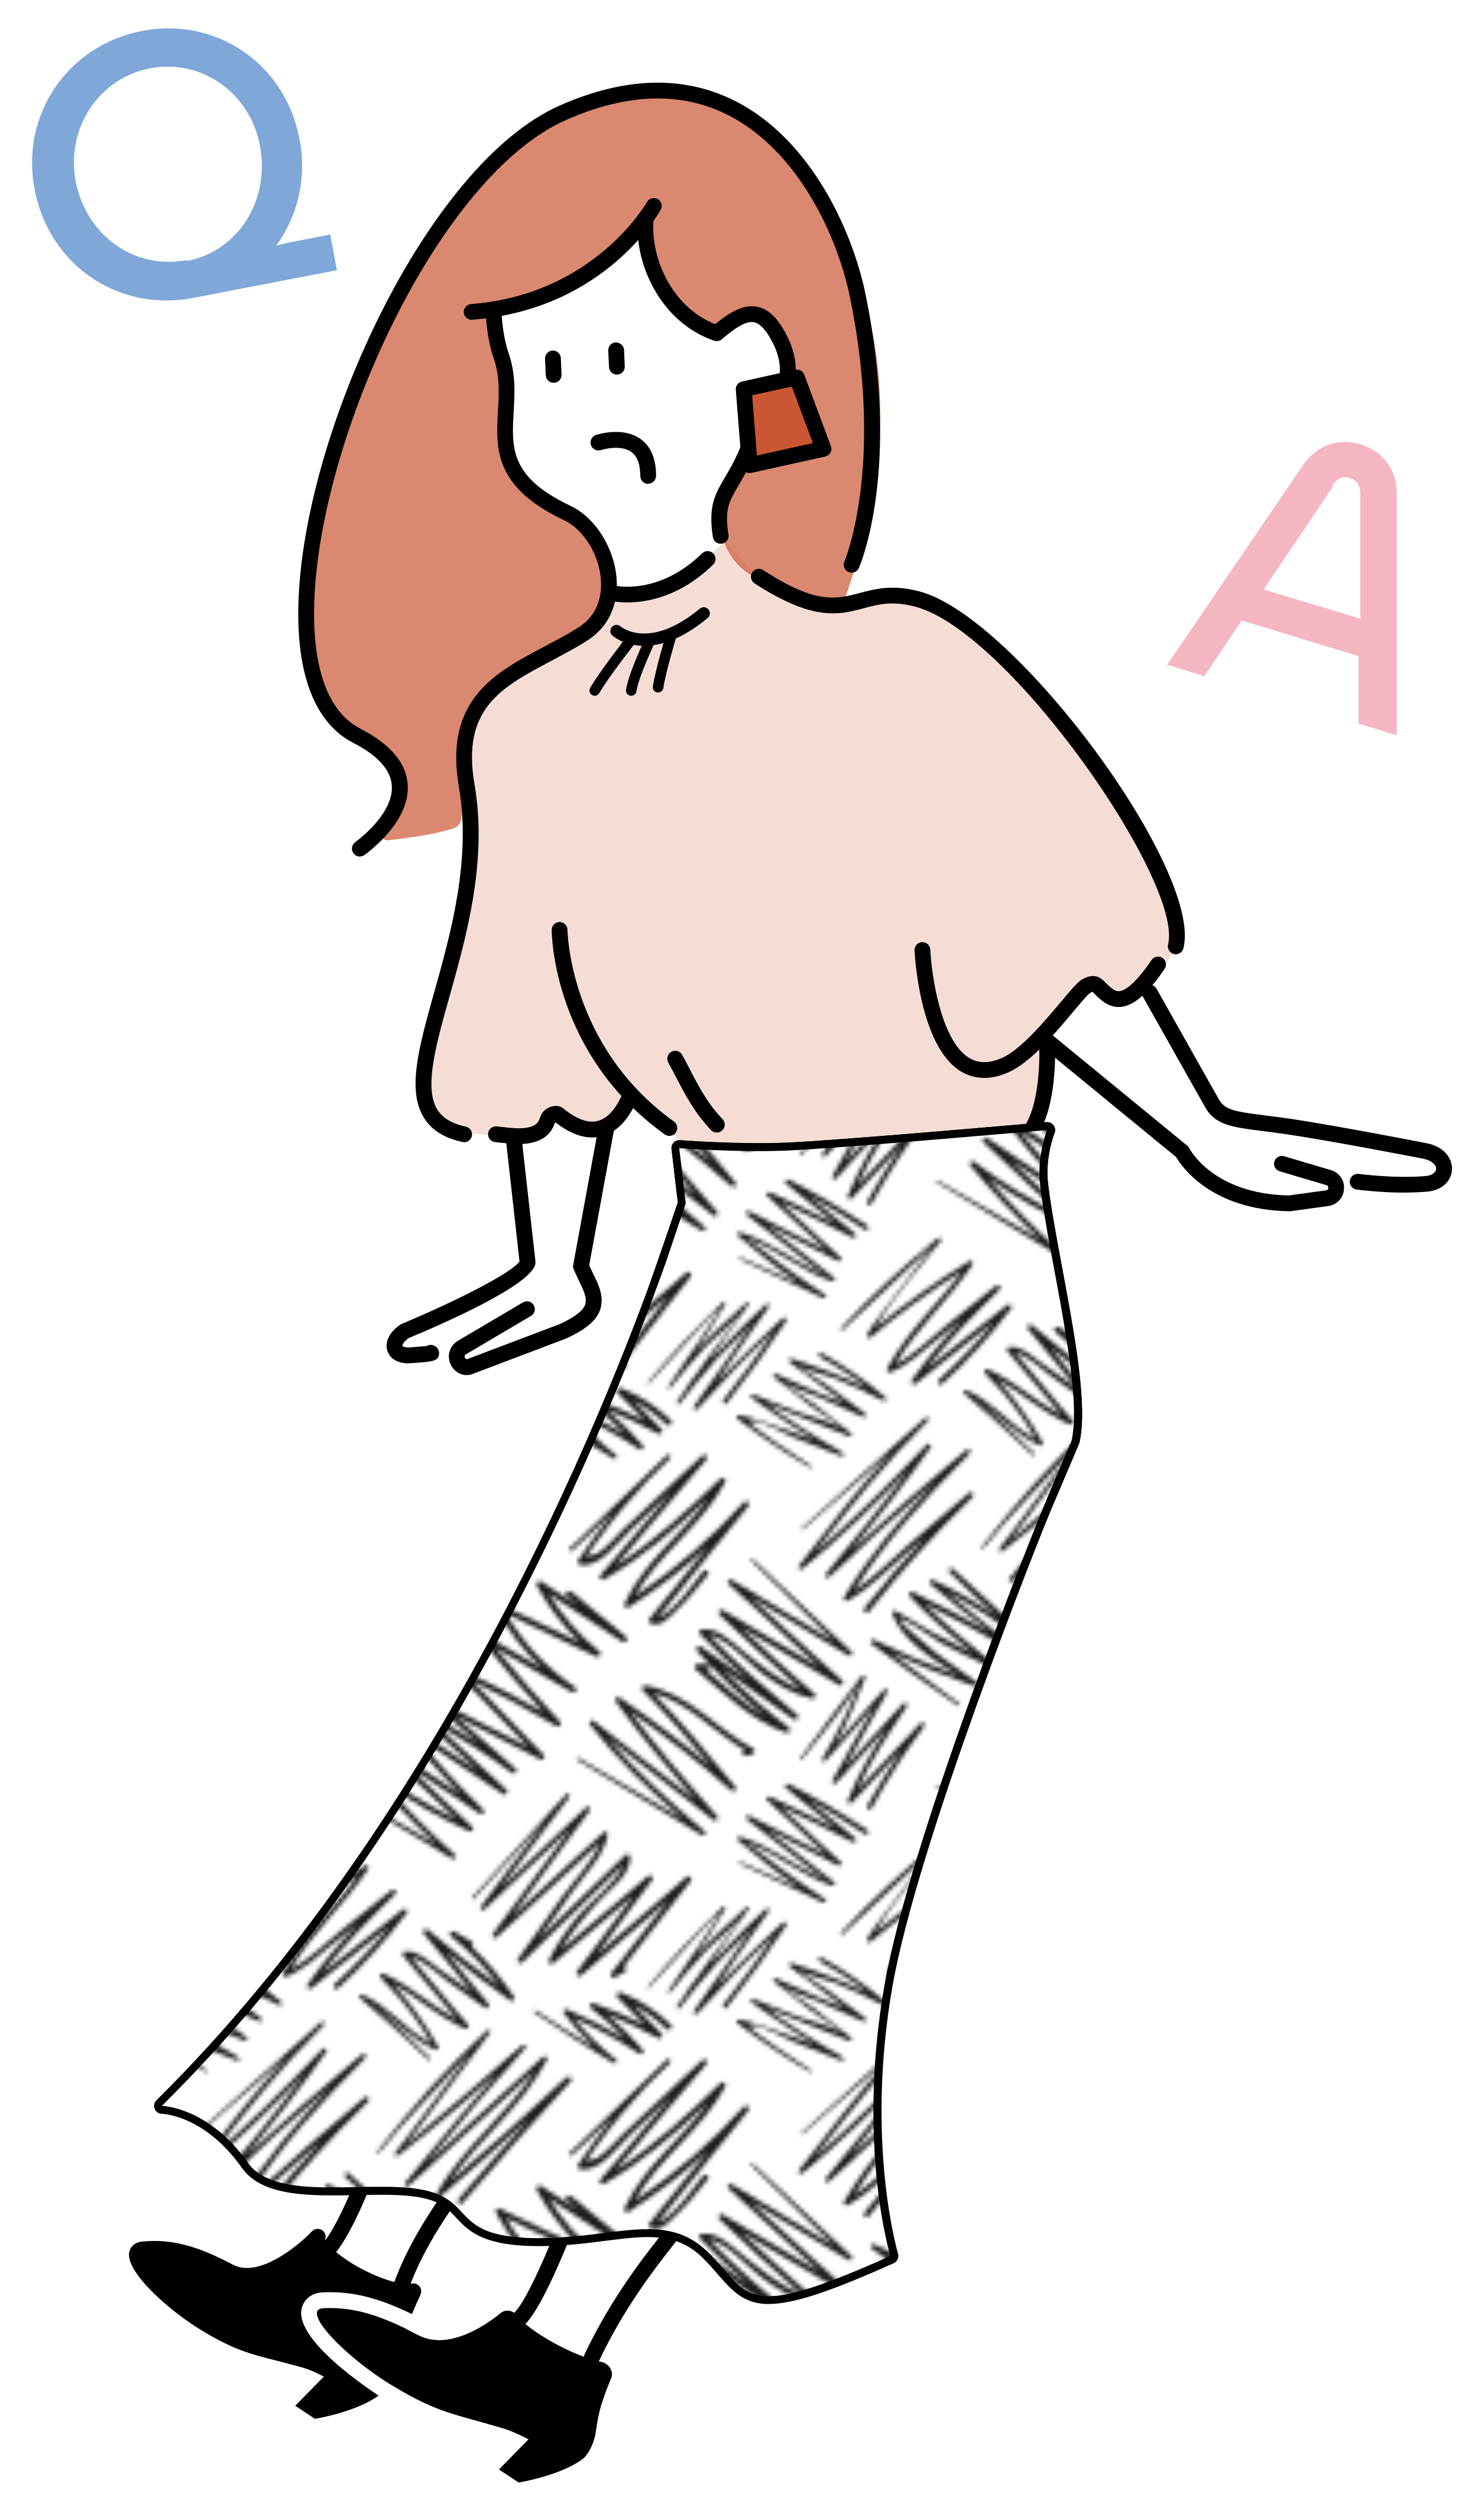
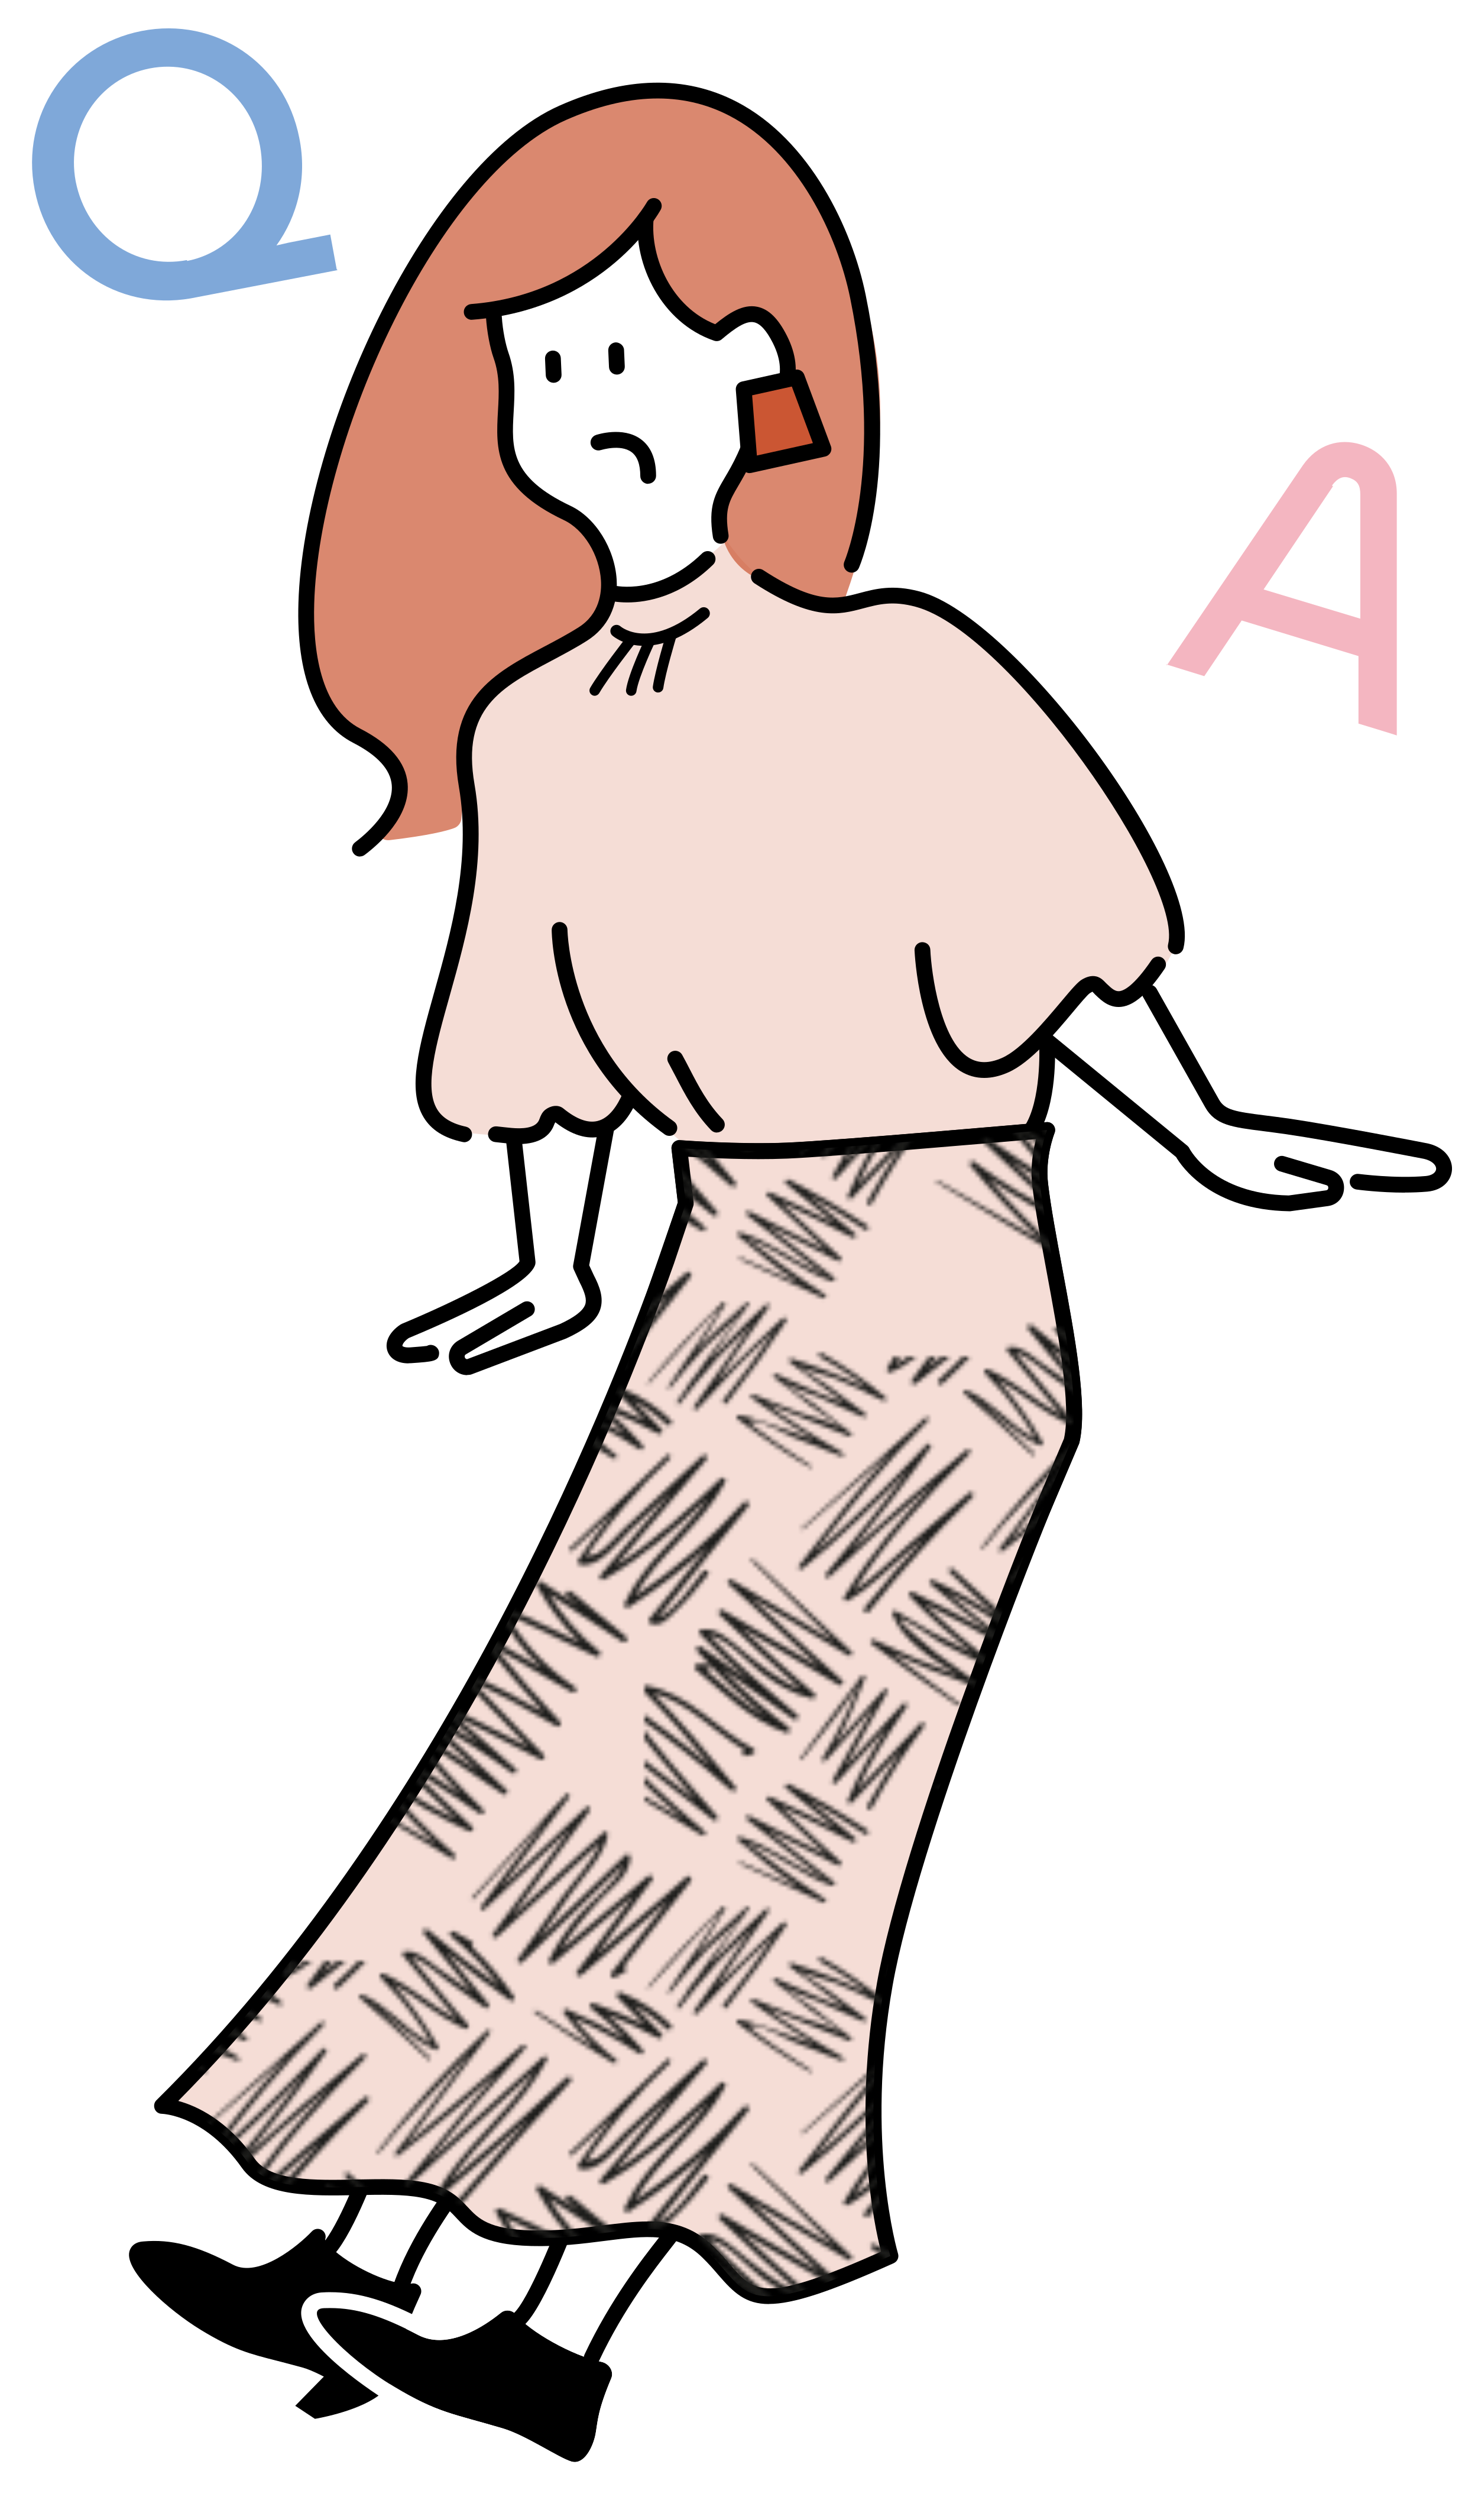
<svg xmlns="http://www.w3.org/2000/svg" width="162" height="274" viewBox="0 0 162 274">
  <defs>
    <style>
      .cls-1 {
        opacity: .7;
      }

      .cls-1, .cls-2 {
        fill: #cb5633;
      }

      .cls-3 {
        fill: #f5ddd6;
      }

      .cls-4 {
        fill: #fff;
      }

      .cls-5 {
        fill: none;
      }

      .cls-6 {
        isolation: isolate;
      }

      .cls-7 {
        fill: #1d1d1b;
      }

      .cls-8 {
        fill: #f4b6c1;
      }

      .cls-9 {
        fill: url(#Nueva_muestra_de_motivo_4);
        mix-blend-mode: multiply;
      }

      .cls-10 {
        fill: #7fa8d9;
      }
    </style>
    <pattern id="Nueva_muestra_de_motivo_4" data-name="Nueva muestra de motivo 4" x="0" y="0" width="144" height="144" patternTransform="translate(-4831.12 -5614.21) scale(.46)" patternUnits="userSpaceOnUse" viewBox="0 0 144 144">
      <g>
        <rect class="cls-5" x="0" width="144" height="144" />
        <g>
-           <rect class="cls-4" x="0" y="0" width="144" height="144" />
          <path class="cls-7" d="M32.94,134.84c-.99.83-10.16,9.55-15.69,15.08,1.46-2.08,2.84-4.21,3.29-4.85,3.03-4.32,6.09-8.63,9.09-12.97.3-.43-.34-.88-.7-.54-3.42,3.15-6.75,6.39-9.93,9.79-.99,1.06-2.2,2.23-3.43,3.46,3.11-4.46,6.21-8.92,9.32-13.39.2-.29-.23-.58-.47-.36-3.86,3.55-8.31,7.41-12.09,11.57.05-.07.1-.14.15-.22,2.38-3.58,4.62-7.25,6.77-10.97.18-.32-.24-.64-.5-.39-6.36,6.04-12.43,12.41-18.03,19.17-.14.16.09.4.24.24,2.72-3.03,5.45-6.05,8.26-9,.53-.55,8.06-8.96,8.63-8.65.21.11-11.14,16.89-12.22,18.35-.19.25.24.59.44.34,2.68-3.34,5.45-6.59,8.36-9.73,2.54-2.73,7.37-6.09,8.96-9.07-1.84,3.46-5,6.94-7.32,10.24-1.26,1.8-2.53,3.59-3.8,5.38-1.03,1.21-1.94,2.44-2.58,3.67-.65.92-1.3,1.85-1.95,2.77-.25.35.33.8.6.46,2.86-3.66,5.79-7.27,8.91-10.72,2.65-2.93,5.98-5.58,8.61-8.57-.18.24-.34.44-.42.56-1.52,2.16-3.04,4.32-4.56,6.48-3.04,4.32-6.09,8.63-9.13,12.95-.32.46.4,1,.77.6,5.87-6.36,11.78-12.67,18.24-18.42-3.77,5.57-7.75,10.99-11.95,16.25-.43.53.33,1.29.76.76,5.04-6.33,9.77-12.87,14.2-19.64.34-.52-.38-.97-.8-.62Z" />
          <path class="cls-7" d="M57.45,153.72c-4.75-4.02-9.81-7.53-15.25-10.56-.57-.32-1.08.56-.51.87,2.94,1.63,5.8,3.37,8.55,5.31.92.65,1.8,1.39,2.69,2.1-5.79-2.75-11.76-5.04-17.88-6.96-.57-.18-.79.58-.38.89,2.91,2.17,5.81,4.34,8.72,6.51,1.32.99,2.65,1.97,3.97,2.96.1.07.19.14.29.21-1.92-.81-4.05-1.45-5.67-2.18-3.54-1.57-7.07-3.15-10.61-4.72-.42-.18-.97.36-.54.7,2.97,2.34,5.93,4.68,8.9,7.01,1.58,1.25,7.18,4.6,7.54,5.58-.48-1.31-9.17-3.62-10.71-4.22-3.57-1.41-7.14-2.82-10.71-4.22-.49-.19-.7.52-.33.79,3.43,2.5,6.91,4.92,10.47,7.24,1.46.95,2.94,1.88,4.43,2.79-6.24-2.45-16.41-5.89-17.97-5.87-.51,0-.59.61-.24.88,5.54,4.25,11.28,8.13,17.32,11.64.25.15.47-.23.23-.39-2.94-1.88-5.84-3.81-8.69-5.81-1.19-.84-2.36-1.69-3.53-2.55-.92-.68-3.54-2.19-1.69-2.28,2.67-.14,7.43,2.91,9.97,3.91,3.71,1.46,7.42,2.93,11.14,4.38.46.18.74-.54.33-.78-3.41-1.98-6.78-4.02-10.09-6.16-1.78-1.15-3.55-2.33-5.3-3.53-.69-.47-1.71-1.45-2.68-2.2.85.43,1.71.86,1.77.89,1.78.7,3.57,1.41,5.35,2.11,4.16,1.64,8.33,3.29,12.49,4.93.4.16.76-.46.42-.73-2.96-2.34-5.93-4.68-8.89-7.02-1.44-1.14-7.1-4.49-7.54-5.69.5,1.39,7,3.34,8.71,4.1,3.53,1.58,7.07,3.16,10.6,4.74.55.24.94-.44.47-.8-2.9-2.18-5.81-4.36-8.71-6.54-1.15-.86-7.16-4.52-7.33-5.08.25.81,7.62,2.72,8.68,3.15,3.96,1.6,7.82,3.42,11.62,5.37.48.24,1.06-.4.6-.78Z" />
          <path class="cls-7" d="M53.1,112.78c-6.03-4.02-12.25-7.65-18.71-10.93-.55-.28-1.24.47-.7.91,3.91,3.19,7.83,6.37,11.75,9.54-5.13-2.57-10.31-5.05-15.53-7.43-.51-.23-1.13.4-.65.84,4.67,4.31,9.33,8.62,14,12.92-6.09-3.07-12.18-6.15-18.26-9.22-.49-.25-1.11.43-.62.81,3.61,2.82,7.22,5.63,10.83,8.45,1.8,1.41,3.61,2.82,5.41,4.23,1.57,1.23,5.49,3.05.17.58-6.16-2.86-11.38-7.21-18.01-9.07-.45-.13-.88.5-.48.83,4.58,3.75,9.4,8.02,14.52,11.24-.74-.3-1.48-.59-2.19-.91-3.93-1.74-7.86-3.48-11.8-5.21-.26-.12-.5.27-.23.39,6.66,3.13,13.33,6.21,20,9.31.52.24.94-.45.45-.77-3.48-2.3-6.92-4.67-10.28-7.14-2.13-1.56-4.23-3.16-6.29-4.8-1.11-.88-4.12-2.22-1.03-1.05,6.79,2.56,12.29,7.54,19.27,9.75.46.14.9-.53.49-.85-5.34-4.17-10.67-8.34-16.01-12.52,5.64,2.85,11.28,5.71,16.92,8.56.51.26,1.1-.4.64-.82-4.75-4.39-9.5-8.79-14.26-13.18,5.75,2.68,11.45,5.47,17.08,8.4.53.28,1.2-.46.68-.88-3.75-3.08-7.52-6.14-11.28-9.2,4.64,2.54,9.15,5.27,13.56,8.22.62.42,1.2-.59.59-1Z" />
          <path class="cls-7" d="M65.76,87.35c-5.01,5.31-10.04,10.61-15.06,15.91,3.2-7.08,7.46-13.53,11.82-19.97.35-.51-.44-1.11-.86-.66-4.6,4.99-9.19,9.99-13.79,14.98,3.32-5.9,6.65-11.8,9.97-17.7.26-.47-.39-1.02-.77-.59-2.66,2.97-5.32,5.95-7.99,8.92-1.11,1.24-2.22,2.48-3.33,3.72-.09.1-.19.21-.28.31,2.88-5,5.1-10.47,7.07-15.86.18-.49-.51-.68-.78-.33-4.89,6.55-9.87,13.03-14.68,19.64-.16.21.2.5.37.29,4.09-5.16,8.42-10.34,12.17-15.75,1.06-1.53,1.79-3.5.81-.67-.76,2.2-1.87,4.45-2.88,6.57-1.57,3.29-3.33,6.48-5.19,9.61-.26.44.37.96.72.56,2.67-2.97,5.34-5.93,8.01-8.9,1.11-1.24,2.22-2.47,3.34-3.71.08-.09.18-.21.28-.34-3.51,5.73-6.61,11.77-9.92,17.6-.28.5.4,1.07.81.63,4.05-4.39,8.11-8.77,12.16-13.16-3.59,5.51-6.9,11.17-9.35,17.32-.21.53.57.93.94.55,3.92-4.15,7.84-8.29,11.77-12.43-2.87,4.24-5.56,8.6-8.03,13.1-.36.66.65,1.26,1.01.59,3.72-6.82,7.89-13.32,12.54-19.55.38-.51-.45-1.14-.88-.68Z" />
          <path class="cls-7" d="M90.83,66.49c-5.76-5.32-11.43-10.78-17.34-15.94-.55-.48-1.35.29-.82.82,3.64,3.53,7.41,6.95,11.18,10.36-4.82-3.18-9.77-6.15-15.1-8.47-.52-.23-1.2.42-.67.87,4.57,3.9,9.23,7.71,14.02,11.34-5.94-3.3-11.98-6.42-18.12-9.36-.63-.3-1.27.45-.76.99,4.6,4.89,9.66,9.25,14.85,13.48-6.22-3.01-12.27-6.32-18.16-9.95-.41-.25-1.04.17-.85.66,2.39,6.39,9.54,10.71,15.56,14.59-6.77-2.48-13.41-5.26-19.92-8.39-.65-.31-1.12.53-.55.95,6.73,5.02,13.53,9.93,20.46,14.67.33.23.62-.3.31-.53-5.35-3.95-10.69-7.93-16.01-11.93,6.43,2.92,12.98,5.55,19.67,7.86.65.22.92-.68.44-1.03-3.15-2.27-6.3-4.54-9.44-6.81-.49-.36-9.47-7.72-8.68-8.05,1.13-.47,8.34,4.82,9.59,5.49,3.79,2.03,7.65,3.9,11.57,5.68.56.26,1.3-.48.72-.94-5.54-4.48-11.04-8.98-16.09-14,6.79,3.35,13.46,6.91,20,10.71.33.19.64.05.82-.19.26-.02.48-.39.23-.59-.06-.05-.12-.1-.19-.15-.05-.07-.12-.14-.21-.2-.04-.02-.08-.05-.13-.07-5.11-4-10.16-8.05-15.1-12.25,6.32,3.24,12.19,7.22,18.03,11.3.54.38,1.18-.47.7-.91Z" />
          <path class="cls-7" d="M125.49,27.67c-9.11,8.46-18.42,16.72-27.86,24.81,7-10.22,17.34-17.85,23.12-28.98.3-.58-.42-1.15-.91-.7-9.19,8.44-18.43,16.83-27.66,25.22,7.58-9.27,15.37-18.37,23.39-27.27.43-.48-.22-1.13-.7-.7-8.95,7.97-18.09,15.64-27.28,23.32-.17.14-.3.26-.42.37.13-.16.28-.35.45-.58.94-1.29,1.92-2.56,2.88-3.84,1.73-2.31,3.46-4.61,5.18-6.92,3.84-5.12,7.68-10.25,11.52-15.37.31-.41-.34-.86-.69-.53-9.52,8.92-18.24,18.57-26.21,28.89-.18.23.23.55.41.32,6.74-8.5,14.44-15.9,21.71-23.84-.23.36-.43.67-.58.87-1.73,2.31-3.46,4.61-5.19,6.92-4.03,5.38-8.07,10.76-12.1,16.14-.26.35.26.89.62.62,5.03-3.85,9.95-7.84,14.78-11.95,2.64-2.24,5.25-4.52,7.86-6.8.15-.13.46-.39.84-.72-.61.75-1.08,1.33-1.23,1.51-2.47,2.81-4.92,5.64-7.34,8.5-4.45,5.23-8.81,10.52-13.11,15.87-.42.52.23,1.22.75.75,10.03-9.11,20.04-18.24,30.1-27.32-6.75,10.47-17.12,18.14-23.34,29.04-.35.62.44,1.16.95.73,7.11-6.04,14.13-12.2,21.08-18.43-5.69,6.31-11.31,12.67-16.84,19.12-.55.64.38,1.57.93.93,8.43-9.84,17.05-19.52,25.84-29.05.56-.6-.3-1.46-.9-.9Z" />
          <path class="cls-7" d="M77.3,32.5c-4.72,4.04-9.44,8.07-14.16,12.11-4.23,3.62-8.47,8.03-13.19,11.16,7.6-12.16,17.51-22.52,27.53-32.73.51-.52-.25-1.24-.79-.79-9.39,7.74-18.55,15.75-27.5,23.99,6.58-8.03,13.04-16.16,19-24.67.36-.51-.43-1.1-.85-.66-8.63,8.92-17.31,17.8-26.79,25.82,8.45-10.98,17.1-21.78,27.02-31.5.43-.42-.21-1.05-.66-.66-9.83,8.78-19.71,17.51-29.49,26.35-.19.17.09.43.27.27,5.5-4.73,10.95-9.52,16.43-14.28l4.64-4.03c-7.85,8.56-14.93,17.8-21.99,27.01-.4.52.41,1,.84.65,9.01-7.24,17.24-15.31,25.31-23.55-6.27,8.48-12.96,16.63-19.69,24.76-.44.53.25,1.26.77.77,8.2-7.73,16.6-15.24,25.18-22.54-8.02,8.45-15.61,17.27-21.62,27.33-.32.54.31,1.13.84.84,5.23-2.87,9.62-7.52,14.13-11.37,1.43-1.22,2.86-2.44,4.28-3.65-5.01,5.38-9.8,10.96-14.36,16.74-.53.68.42,1.65.96.96,7.63-9.71,15.91-18.84,24.79-27.42.61-.59-.29-1.45-.91-.91Z" />
          <path class="cls-7" d="M49.36,70.35c-7.88-7.34-15.71-14.73-23.55-22.11-.25-.24-.63.14-.38.38,6.55,6.37,13.1,12.73,19.63,19.12-8.08-4.89-16.21-9.72-24.32-14.57-.59-.35-1.26.49-.74.96,7.2,6.58,14.42,13.14,21.59,19.76-7.63-4.52-15.28-9.01-22.92-13.5-.66-.39-1.39.53-.82,1.07,6.31,6.09,12.79,12.01,19.4,17.77-5.07-1.97-9.2-5.48-13.5-8.91-2.89-2.3-6.28-5.88-10.19-5.33-.53.07-.62.81-.3,1.14,3.67,3.81,7.53,7.41,11.47,10.92-3.77-2.67-7.54-5.33-11.3-8-.68-.48-1.36.54-.86,1.11,5.07,5.67,10.54,10.88,16.39,15.69-5.2-2.99-9.76-7.33-14.32-11.17h.37c.88,0,.88-1.34,0-1.37-.78-.02-1.56-.04-2.34-.06-.59-.02-.99.82-.51,1.22,6.63,5.53,13.3,12.32,21.63,15.13.82.28,1.13-.84.54-1.29-5.69-4.3-11-8.98-15.98-14.05,5.75,4.08,11.49,8.15,17.26,12.2.63.44,1.43-.57.83-1.07-7.26-6.08-14.43-12.27-21.06-19.04,4.24.76,9.26,6.52,12.19,8.76,3.78,2.9,7.67,5.25,12.33,6.35.61.14,1.19-.66.65-1.12-5.96-5.12-11.79-10.39-17.49-15.79,7.74,4.58,15.49,9.16,23.27,13.67.64.37,1.38-.53.8-1.04-7.33-6.56-14.58-13.22-21.84-19.87,7.77,4.66,15.54,9.33,23.37,13.91.55.32,1.17-.45.69-.89Z" />
-           <path class="cls-7" d="M86.43,131.71c-6.39,5.04-12.79,10.09-19.19,15.12,5.18-6.81,11.25-12.83,17.38-18.81.6-.58-.27-1.39-.89-.89-3.94,3.15-7.89,6.29-11.83,9.44-3.74,2.99-7.7,7.09-12.11,9.27,5.06-8.71,12.85-15.38,18.36-23.8.31-.48-.3-1.06-.77-.77-7.77,4.73-15.15,9.98-22.21,15.71,4.09-7.42,10.35-13.92,15.44-20.6.36-.47-.37-.9-.76-.58-8.15,6.67-15.93,13.74-23.07,21.49-.24.26.14.65.39.39,1.97-2.01,21.72-20.26,21.73-20.26.12.16-14.44,18.38-15.82,21.28-.27.56.37,1.04.84.65,6.9-5.72,14.14-10.94,21.73-15.68-5.73,7.89-13.2,14.43-17.8,23.15-.23.43.16,1.1.69.9,4.31-1.59,7.75-5.07,11.29-7.89,2-1.59,3.99-3.18,5.99-4.78-4.4,4.59-8.56,9.37-12.16,14.66-.42.62.46,1.13.96.74,6.18-4.88,12.38-9.75,18.57-14.63-4.02,4.91-8.38,9.5-13.11,13.76-.61.55.3,1.46.9.9,6.06-5.5,11.5-11.49,16.41-18.03.45-.6-.47-1.13-.96-.74Z" />
          <path class="cls-7" d="M112.92,152.51c-2.96-4.38-6.31-8.35-10.12-11.93.39-.23.56-.86.04-1.17-1.4-.82-2.8-1.63-4.21-2.44-.64-.37-1.44.57-.82,1.06,4.38,3.53,8.22,7.47,11.6,11.89-5.86-4.23-11.54-8.68-17.04-13.37-.65-.55-1.46.28-.92.92,3.83,4.65,7.65,9.3,11.48,13.95-2.73-1.93-5.47-3.86-8.2-5.79-2.38-1.68-4.71-4.18-7.79-3.93-.54.04-.77.62-.43,1.03,4.27,5.05,8.54,10.11,12.82,15.16-6.09-3.22-11.16-8.1-17.53-10.87-.55-.24-1.16.39-.68.88,3.06,3.13,5.9,6.42,8.42,10.01.92,1.31,1.99,2.73,2.72,4.15,1.24,2.41.99,1.63-.82.52-5.26-3.23-8.98-8.21-14.79-10.6-.43-.18-.8.49-.46.78,5.57,4.76,10.98,9.68,16.31,14.71.27.25.66-.14.4-.4-2.58-2.6-5.19-5.15-7.88-7.64-1.34-1.25-2.69-2.48-4.06-3.7-.99-.89-4.4-3.39-1.47-1.29,4.89,3.51,9.04,8.22,14.62,10.67.46.2,1-.23.73-.72-3.03-5.44-6.63-10.41-10.79-15,5.91,3.27,10.9,8.02,17.17,10.69.6.26,1.15-.39.71-.91-4.53-5.38-9.06-10.75-13.58-16.12,3.11.76,6.74,4.34,8.94,5.9,2.91,2.07,5.83,4.13,8.74,6.2.62.44,1.18-.48.76-.99-3.35-4.09-6.7-8.19-10.05-12.28,4.95,4.02,10.03,7.86,15.27,11.53.54.38,1.28-.37.91-.91Z" />
          <path class="cls-7" d="M139.64,66.77c-4.37-3.6-8.74-7.19-13.11-10.79-.74-.6-1.8.44-1.05,1.05,1,.82,2,1.64,2.99,2.46-3.03-1.97-6.06-3.94-9.1-5.91-.64-.42-1.34.39-1.01,1.01,2.77,5.05,6.16,9.5,10.22,13.44-6.32-3.01-12.65-6.02-18.97-9.04-.63-.3-1.32.32-.97.97,2.88,5.37,6.52,10.11,10.86,14.2-4.55-2.63-9.11-5.27-13.66-7.9-.72-.42-1.31.5-.84,1.09,4.77,5.93,9.73,11.69,14.87,17.3-6.42-3.64-12.95-7.04-19.64-10.18-.67-.31-1.37.48-.81,1.05,5.63,5.82,11.25,11.64,16.88,17.45-7.11-3.63-14.22-7.26-21.33-10.89-.63-.32-1.38.51-.79,1.03,3.38,2.97,6.76,5.94,10.14,8.91-4.51-2.89-9.16-5.57-13.94-8.03-.63-.32-1.35.5-.79,1.02,4.9,4.54,9.8,9.09,14.7,13.63-5.91-3.95-11.82-7.9-17.74-11.84-.66-.44-1.2.49-.78,1.02,4.47,5.73,9.23,11.19,14.28,16.39-6.17-4.12-12.35-8.24-18.52-12.36-.61-.41-1.3.51-.78,1.01,6.13,5.78,12.26,11.55,18.38,17.33-7.28-3.59-14.18-7.82-20.71-12.68-.61-.45-1.18.48-.76.98,5.15,6.23,10.7,12.07,16.61,17.56-8.15-4.69-16.33-9.35-24.49-14.03-.24-.14-.46.23-.22.38,9.53,5.73,19.03,11.49,28.58,17.18.54.32,1.17-.45.69-.89-6.01-5.36-11.63-11.08-16.9-17.15,6.41,4.43,13.17,8.27,20.29,11.52.62.28,1.34-.47.77-1-5.26-4.96-10.51-9.91-15.77-14.87,5.86,3.91,11.72,7.83,17.58,11.74.61.41,1.3-.51.78-1.01-5.76-5.56-11.14-11.46-16.19-17.66,7,4.67,14,9.35,20.99,14.02.61.41,1.33-.52.79-1.02-5.66-5.25-11.32-10.5-16.98-15.74,6.36,3.52,12.48,7.42,18.36,11.73.59.44,1.34-.54.79-1.02l-14.34-12.6c6.73,3.44,13.46,6.88,20.2,10.32.66.34,1.34-.48.8-1.04-5.67-5.87-11.33-11.74-17-17.61,6.82,3.31,13.5,6.88,20.04,10.73.68.4,1.35-.51.83-1.07-5.34-5.69-10.48-11.56-15.43-17.59,6.09,3.53,12.18,7.06,18.27,10.58.79.46,1.45-.71.71-1.21-6.82-4.62-12.28-10.48-16.41-17.52,7.15,3.41,14.3,6.82,21.44,10.23.68.33,1.55-.58.87-1.13-4.84-3.96-8.85-8.53-12.1-13.79,5.84,3.8,11.69,7.6,17.53,11.41.7.45,1.56-.63.9-1.17Z" />
          <path class="cls-7" d="M167.72,34.66c-7.73,8.56-16.43,16.04-26.02,22.41,5.68-10.15,16.04-16.8,21.52-27.18.36-.68-.5-1.38-1.08-.83-7.87,7.51-15.82,14.94-25.02,20.76,7.21-8.44,14.42-16.87,21.62-25.31.54-.64-.3-1.51-.93-.93-4.17,3.88-8.35,7.76-12.52,11.64-2.08,1.94-4.17,3.88-6.25,5.83-1.92,1.78-4.01,4.51-6.25,5.83-.89.29-1.79.58-2.68.88.32-.48.64-.96.96-1.43.44-.98,1.35-1.95,1.98-2.83,1.82-2.53,3.73-4.99,5.73-7.37,3.51-4.19,7.3-8.14,11.29-11.87.49-.47-.25-1.2-.74-.74-1.3,1.2-2.56,2.43-3.8,3.67-6.42,6.21-12.87,12.39-19.37,18.52-.35.33.17.85.53.53,3.28-2.94,6.52-5.94,9.73-8.97-2.95,3.62-5.72,7.39-8.29,11.32-.21.32,0,.81.36.9,4.74,1.15,9.13-5.38,12.15-8.18,3.27-3.03,6.54-6.06,9.81-9.09-5.65,6.61-11.3,13.22-16.95,19.82-.48.56.12,1.43.8,1.04,9.24-5.21,17.19-12.11,24.88-19.32-6.24,8.66-15.36,15.1-19.9,25.01-.27.58.31,1.36.95.95,6.73-4.28,13.02-9.09,18.88-14.42-4.63,5.71-9.27,11.43-13.9,17.14-.34.41-.23,1,.31,1.18,2.34.76,3.82-.99,5.45-2.53,3-2.82,5.67-5.91,8.16-9.19.55-.72-.68-1.43-1.22-.71-1.45,1.91-7.08,10-10.73,11.04,7.18-8.85,14.35-17.71,21.53-26.56.56-.69-.38-1.67-.99-.99Z" />
          <path class="cls-7" d="M154.03,123.98c-7.14,6.15-14.29,12.31-21.43,18.46,4.43-5.96,8.86-11.91,13.29-17.87.48-.65-.51-1.26-1.05-.81-6.92,5.85-13.85,11.69-20.77,17.54,2.66-4.45,6.02-8.37,9.61-12.15,2.69-2.83,6.95-5.71,6.91-9.97,0-.56-.7-.84-1.1-.46-6.88,6.64-13.75,13.28-20.63,19.92,2.55-3.58,5.09-7.17,7.64-10.75,2.91-4.1,7.8-8.86,8.73-13.91.11-.6-.56-1.03-1.03-.6-7.26,6.66-14.52,13.31-21.78,19.96,6.19-8.41,12.38-16.83,18.56-25.25.39-.54-.44-1.12-.89-.69-6.78,6.4-13.58,12.79-20.37,19.18,5.47-7.22,10.95-14.45,16.38-21.7.33-.45-.4-1-.77-.59-7.49,8.18-15.03,16.32-22.44,24.58-.21.23.13.58.35.35,1.53-1.6,11.68-12.58,17.34-18.79-5.26,6.63-14.23,18.86-15.56,20.61-.38.5.41,1.04.84.65,6.83-6.41,13.66-12.82,20.5-19.22-6.18,8.37-12.35,16.74-18.52,25.12-.42.57.46,1.16.94.72,8.22-7.51,16.43-15.03,24.65-22.54-1.84,4.65-6.48,9.32-9.17,13.11-3.47,4.89-6.95,9.77-10.42,14.66-.43.61.5,1.26,1,.77,8.04-7.75,16.07-15.5,24.11-23.26-1.61,4.25-8.01,9.01-10.51,11.94-2.82,3.31-5.26,6.83-7.18,10.74-.33.68.45,1.28,1.03.79,6.37-5.37,12.73-10.73,19.1-16.1-4.5,6.05-9.01,12.1-13.51,18.15-.48.65.52,1.29,1.06.82,6.94-5.98,13.87-11.95,20.81-17.93-4.54,5.78-9.07,11.56-13.61,17.34-.46.58.1,1.47.83,1.07.79-.43,1.57-.87,2.36-1.3.64-.35.27-1.2-.31-1.25,5.33-6.8,10.66-13.59,15.98-20.39.53-.68-.28-1.53-.95-.95Z" />
-           <path class="cls-7" d="M169.94,93.42c-8.79-4.71-15.48-13.37-25.73-15.05-.62-.1-1.16.61-.65,1.11,5.76,5.74,11.09,11.86,16.3,18.09-7-5.81-14.27-11.27-21.84-16.36-.52-.35-1.26.36-.89.89,5.87,8.17,12.35,15.85,18.96,23.42-8.1-6.25-16.2-12.51-24.3-18.76-.47-.36-1.19.36-.83.83.03.04.07.08.1.12,0,0,0,0,0,0,0,0,0,0,.01,0,6.43,8.33,14.06,15.52,22,22.38-8.28-4.83-16.56-9.67-24.84-14.49-.31-.18-.58.29-.28.47,9.92,6.01,19.86,11.98,29.78,17.99.52.31,1.13-.44.66-.85-8.1-7.08-16.21-14.12-23.17-22.3,8.39,6.5,16.79,13,25.18,19.49.63.49,1.44-.27.89-.89-7.17-8.14-14.29-16.31-20.78-25,8.41,5.84,16.49,12.12,24.18,18.89.65.57,1.47-.28.93-.93-6.29-7.64-12.62-15.24-19.53-22.32,8.38,2.31,14.44,9.26,21.83,13.66-.03.01-.07.02-.1.03-.83.26-.47,1.56.36,1.3.53-.17,1.07-.33,1.6-.5.53-.17.69-.95.16-1.23Z" />
          <path class="cls-7" d="M150.31,15.19c-3.52-3.42-7.48-5.93-12.04-7.74-.7-.28-1.17.73-.7,1.2,2.16,2.18,4.33,4.36,6.5,6.54-3.98-1.96-8.05-3.67-12.25-5.15-.6-.21-1.17.7-.64,1.11,2.91,2.27,5.63,4.71,8.2,7.32-4.47-2.66-9.1-4.99-13.94-6.99-.47-.2-.99.48-.68.89,2.17,2.94,4.55,5.63,7.18,8.07-4.68-2.76-9.28-5.66-13.81-8.65-.31-.21-.59.29-.29.5,6.15,4.21,12.44,8.15,18.8,12.02.48.29,1.09-.44.62-.8-3.76-2.97-7.11-6.21-10.06-9.93,5.43,2.42,10.63,5.23,15.61,8.51.63.41,1.21-.48.76-.99-2.62-3.02-5.42-5.81-8.43-8.4,4.14,1.63,8.17,3.51,12.1,5.64.67.36,1.36-.5.82-1.06-2.23-2.29-4.47-4.56-6.71-6.84,2.9,1.53,5.5,3.42,7.97,5.76.66.63,1.66-.37,1-1Z" />
        </g>
        <g>
          <path class="cls-7" d="M23.72,34.66c-7.73,8.56-16.43,16.04-26.02,22.41,5.68-10.15,16.04-16.8,21.52-27.18.36-.68-.5-1.38-1.08-.83-7.87,7.51-15.82,14.94-25.02,20.76C.33,41.38,7.54,32.94,14.74,24.5c.54-.64-.3-1.51-.93-.93-4.17,3.88-8.35,7.76-12.52,11.64-2.08,1.94-4.17,3.88-6.25,5.83-1.92,1.78-4.01,4.51-6.25,5.83-.89.29-1.79.58-2.68.88.32-.48.64-.96.96-1.43.44-.98,1.35-1.95,1.98-2.83,1.82-2.53,3.73-4.99,5.73-7.37,3.51-4.19,7.3-8.14,11.29-11.87.49-.47-.25-1.2-.74-.74-1.3,1.2-2.56,2.43-3.8,3.67-6.42,6.21-12.87,12.39-19.37,18.52-.35.33.17.85.53.53,3.28-2.94,6.52-5.94,9.73-8.97-2.95,3.62-5.72,7.39-8.29,11.32-.21.32,0,.81.36.9,4.74,1.15,9.13-5.38,12.15-8.18,3.27-3.03,6.54-6.06,9.81-9.09-5.65,6.61-11.3,13.22-16.95,19.82-.48.56.12,1.43.8,1.04C-.46,47.86,7.48,40.95,15.18,33.74,8.94,42.4-.18,48.84-4.72,58.75c-.27.58.31,1.36.95.95,6.73-4.28,13.02-9.09,18.88-14.42-4.63,5.71-9.27,11.43-13.9,17.14-.34.41-.23,1,.31,1.18,2.34.76,3.82-.99,5.45-2.53,3-2.82,5.67-5.91,8.16-9.19.55-.72-.68-1.43-1.22-.71-1.45,1.91-7.08,10-10.73,11.04,7.18-8.85,14.35-17.71,21.53-26.56.56-.69-.38-1.67-.99-.99Z" />
          <path class="cls-7" d="M10.03,123.98c-7.14,6.15-14.29,12.31-21.43,18.46,4.43-5.96,8.86-11.91,13.29-17.87.48-.65-.51-1.26-1.05-.81-6.92,5.85-13.85,11.69-20.77,17.54,2.66-4.45,6.02-8.37,9.61-12.15,2.69-2.83,6.95-5.71,6.91-9.97,0-.56-.7-.84-1.1-.46-6.88,6.64-13.75,13.28-20.63,19.92,2.55-3.58,5.09-7.17,7.64-10.75,2.91-4.1,7.8-8.86,8.73-13.91.11-.6-.56-1.03-1.03-.6-7.26,6.66-14.52,13.31-21.78,19.96,6.19-8.41,12.38-16.83,18.56-25.25.39-.54-.44-1.12-.89-.69-6.78,6.4-13.58,12.79-20.37,19.18,5.47-7.22,10.95-14.45,16.38-21.7.33-.45-.4-1-.77-.59-7.49,8.18-15.03,16.32-22.44,24.58-.21.23.13.58.35.35,1.53-1.6,11.68-12.58,17.34-18.79-5.26,6.63-14.23,18.86-15.56,20.61-.38.5.41,1.04.84.65,6.83-6.41,13.66-12.82,20.5-19.22-6.18,8.37-12.35,16.74-18.52,25.12-.42.57.46,1.16.94.72,8.22-7.51,16.43-15.03,24.65-22.54-1.84,4.65-6.48,9.32-9.17,13.11-3.47,4.89-6.95,9.77-10.42,14.66-.43.61.5,1.26,1,.77,8.04-7.75,16.07-15.5,24.11-23.26-1.61,4.25-8.01,9.01-10.51,11.94-2.82,3.31-5.26,6.83-7.18,10.74-.33.68.45,1.28,1.03.79,6.37-5.37,12.73-10.73,19.1-16.1-4.5,6.05-9.01,12.1-13.51,18.15-.48.65.52,1.29,1.06.82,6.94-5.98,13.87-11.95,20.81-17.93-4.54,5.78-9.07,11.56-13.61,17.34-.46.58.1,1.47.83,1.07.79-.43,1.57-.87,2.36-1.3.64-.35.27-1.2-.31-1.25,5.33-6.8,10.66-13.59,15.98-20.39.53-.68-.28-1.53-.95-.95Z" />
          <path class="cls-7" d="M25.94,93.42c-8.79-4.71-15.48-13.37-25.73-15.05-.62-.1-1.16.61-.65,1.11,5.76,5.74,11.09,11.86,16.3,18.09-7-5.81-14.27-11.27-21.84-16.36-.52-.35-1.26.36-.89.89,5.87,8.17,12.35,15.85,18.96,23.42-8.1-6.25-16.2-12.51-24.3-18.76-.47-.36-1.19.36-.83.83.03.04.07.08.1.12,0,0,0,0,0,0,0,0,0,0,.01,0,6.43,8.33,14.06,15.52,22,22.38-8.28-4.83-16.56-9.67-24.84-14.49-.31-.18-.58.29-.28.47,9.92,6.01,19.86,11.98,29.78,17.99.52.31,1.13-.44.66-.85-8.1-7.08-16.21-14.12-23.17-22.3,8.39,6.5,16.79,13,25.18,19.49.63.49,1.44-.27.89-.89-7.17-8.14-14.29-16.31-20.78-25,8.41,5.84,16.49,12.12,24.18,18.89.65.57,1.47-.28.93-.93-6.29-7.64-12.62-15.24-19.53-22.32,8.38,2.31,14.44,9.26,21.83,13.66-.03.01-.07.02-.1.03-.83.26-.47,1.56.36,1.3.53-.17,1.07-.33,1.6-.5.53-.17.69-.95.16-1.23Z" />
          <path class="cls-7" d="M6.31,15.19c-3.52-3.42-7.48-5.93-12.04-7.74-.7-.28-1.17.73-.7,1.2C-4.27,10.84-2.1,13.01.07,15.19c-3.98-1.96-8.05-3.67-12.25-5.15-.6-.21-1.17.7-.64,1.11,2.91,2.27,5.63,4.71,8.2,7.32-4.47-2.66-9.1-4.99-13.94-6.99-.47-.2-.99.48-.68.89,2.17,2.94,4.55,5.63,7.18,8.07-4.68-2.76-9.28-5.66-13.81-8.65-.31-.21-.59.29-.29.5,6.15,4.21,12.44,8.15,18.8,12.02.48.29,1.09-.44.62-.8-3.76-2.97-7.11-6.21-10.06-9.93,5.43,2.42,10.63,5.23,15.61,8.51.63.41,1.21-.48.76-.99-2.62-3.02-5.42-5.81-8.43-8.4,4.14,1.63,8.17,3.51,12.1,5.64.67.36,1.36-.5.82-1.06C1.81,14.99-.43,12.72-2.67,10.44c2.9,1.53,5.5,3.42,7.97,5.76.66.63,1.66-.37,1-1Z" />
        </g>
        <g>
          <path class="cls-7" d="M32.94-9.16c-.99.83-10.16,9.55-15.69,15.08,1.46-2.08,2.84-4.21,3.29-4.85,3.03-4.32,6.09-8.63,9.09-12.97.3-.43-.34-.88-.7-.54-3.42,3.15-6.75,6.39-9.93,9.79-.99,1.06-2.2,2.23-3.43,3.46,3.11-4.46,6.21-8.92,9.32-13.39.2-.29-.23-.58-.47-.36-3.86,3.55-8.31,7.41-12.09,11.57.05-.07.1-.14.15-.22,2.38-3.58,4.62-7.25,6.77-10.97.18-.32-.24-.64-.5-.39C12.38-6.9,6.31-.53.72,6.23c-.14.16.09.4.24.24C3.68,3.44,6.4.42,9.21-2.53c.53-.55,8.06-8.96,8.63-8.65.21.11-11.14,16.89-12.22,18.35-.19.25.24.59.44.34C8.74,4.17,11.51.92,14.42-2.22c2.54-2.73,7.37-6.09,8.96-9.07-1.84,3.46-5,6.94-7.32,10.24-1.26,1.8-2.53,3.59-3.8,5.38-1.03,1.21-1.94,2.44-2.58,3.67-.65.92-1.3,1.85-1.95,2.77-.25.35.33.8.6.46,2.86-3.66,5.79-7.27,8.91-10.72,2.65-2.93,5.98-5.58,8.61-8.57-.18.24-.34.44-.42.56-1.52,2.16-3.04,4.32-4.56,6.48-3.04,4.32-6.09,8.63-9.13,12.95-.32.46.4,1,.77.6C18.37,6.16,24.28-.15,30.74-5.9c-3.77,5.57-7.75,10.99-11.95,16.25-.43.53.33,1.29.76.76,5.04-6.33,9.77-12.87,14.2-19.64.34-.52-.38-.97-.8-.62Z" />
          <path class="cls-7" d="M57.45,9.72c-4.75-4.02-9.81-7.53-15.25-10.56-.57-.32-1.08.56-.51.87,2.94,1.63,5.8,3.37,8.55,5.31.92.65,1.8,1.39,2.69,2.1-5.79-2.75-11.76-5.04-17.88-6.96-.57-.18-.79.58-.38.89,2.91,2.17,5.81,4.34,8.72,6.51,1.32.99,2.65,1.97,3.97,2.96.1.07.19.14.29.21-1.92-.81-4.05-1.45-5.67-2.18-3.54-1.57-7.07-3.15-10.61-4.72-.42-.18-.97.36-.54.7,2.97,2.34,5.93,4.68,8.9,7.01,1.58,1.25,7.18,4.6,7.54,5.58-.48-1.31-9.17-3.62-10.71-4.22-3.57-1.41-7.14-2.82-10.71-4.22-.49-.19-.7.52-.33.79,3.43,2.5,6.91,4.92,10.47,7.24,1.46.95,2.94,1.88,4.43,2.79-6.24-2.45-16.41-5.89-17.97-5.87-.51,0-.59.61-.24.88,5.54,4.25,11.28,8.13,17.32,11.64.25.15.47-.23.23-.39-2.94-1.88-5.84-3.81-8.69-5.81-1.19-.84-2.36-1.69-3.53-2.55-.92-.68-3.54-2.19-1.69-2.28,2.67-.14,7.43,2.91,9.97,3.91,3.71,1.46,7.42,2.93,11.14,4.38.46.18.74-.54.33-.78-3.41-1.98-6.78-4.02-10.09-6.16-1.78-1.15-3.55-2.33-5.3-3.53-.69-.47-1.71-1.45-2.68-2.2.85.43,1.71.86,1.77.89,1.78.7,3.57,1.41,5.35,2.11,4.16,1.64,8.33,3.29,12.49,4.93.4.16.76-.46.42-.73-2.96-2.34-5.93-4.68-8.89-7.02-1.44-1.14-7.1-4.49-7.54-5.69.5,1.39,7,3.34,8.71,4.1,3.53,1.58,7.07,3.16,10.6,4.74.55.24.94-.44.47-.8-2.9-2.18-5.81-4.36-8.71-6.54-1.15-.86-7.16-4.52-7.33-5.08.25.81,7.62,2.72,8.68,3.15,3.96,1.6,7.82,3.42,11.62,5.37.48.24,1.06-.4.6-.78Z" />
          <path class="cls-7" d="M86.43-12.29c-6.39,5.04-12.79,10.09-19.19,15.12,5.18-6.81,11.25-12.83,17.38-18.81.6-.58-.27-1.39-.89-.89-3.94,3.15-7.89,6.29-11.83,9.44-3.74,2.99-7.7,7.09-12.11,9.27,5.06-8.71,12.85-15.38,18.36-23.8.31-.48-.3-1.06-.77-.77-7.77,4.73-15.15,9.98-22.21,15.71,4.09-7.42,10.35-13.92,15.44-20.6.36-.47-.37-.9-.76-.58-8.15,6.67-15.93,13.74-23.07,21.49-.24.26.14.65.39.39,1.97-2.01,21.72-20.26,21.73-20.26.12.16-14.44,18.38-15.82,21.28-.27.56.37,1.04.84.65,6.9-5.72,14.14-10.94,21.73-15.68-5.73,7.89-13.2,14.43-17.8,23.15-.23.43.16,1.1.69.9,4.31-1.59,7.75-5.07,11.29-7.89,2-1.59,3.99-3.18,5.99-4.78-4.4,4.59-8.56,9.37-12.16,14.66-.42.62.46,1.13.96.74,6.18-4.88,12.38-9.75,18.57-14.63-4.02,4.91-8.38,9.5-13.11,13.76-.61.55.3,1.46.9.9,6.06-5.5,11.5-11.49,16.41-18.03.45-.6-.47-1.13-.96-.74Z" />
          <path class="cls-7" d="M112.92,8.51c-2.96-4.38-6.31-8.35-10.12-11.93.39-.23.56-.86.04-1.17-1.4-.82-2.8-1.63-4.21-2.44-.64-.37-1.44.57-.82,1.06,4.38,3.53,8.22,7.47,11.6,11.89-5.86-4.23-11.54-8.68-17.04-13.37-.65-.55-1.46.28-.92.92,3.83,4.65,7.65,9.3,11.48,13.95-2.73-1.93-5.47-3.86-8.2-5.79-2.38-1.68-4.71-4.18-7.79-3.93-.54.04-.77.62-.43,1.03,4.27,5.05,8.54,10.11,12.82,15.16-6.09-3.22-11.16-8.1-17.53-10.87-.55-.24-1.16.39-.68.88,3.06,3.13,5.9,6.42,8.42,10.01.92,1.31,1.99,2.73,2.72,4.15,1.24,2.41.99,1.63-.82.52-5.26-3.23-8.98-8.21-14.79-10.6-.43-.18-.8.49-.46.78,5.57,4.76,10.98,9.68,16.31,14.71.27.25.66-.14.4-.4-2.58-2.6-5.19-5.15-7.88-7.64-1.34-1.25-2.69-2.48-4.06-3.7-.99-.89-4.4-3.39-1.47-1.29,4.89,3.51,9.04,8.22,14.62,10.67.46.2,1-.23.73-.72-3.03-5.44-6.63-10.41-10.79-15,5.91,3.27,10.9,8.02,17.17,10.69.6.26,1.15-.39.71-.91-4.53-5.38-9.06-10.75-13.58-16.12,3.11.76,6.74,4.34,8.94,5.9,2.91,2.07,5.83,4.13,8.74,6.2.62.44,1.18-.48.76-.99-3.35-4.09-6.7-8.19-10.05-12.28,4.95,4.02,10.03,7.86,15.27,11.53.54.38,1.28-.37.91-.91Z" />
          <path class="cls-7" d="M154.03-20.02c-7.14,6.15-14.29,12.31-21.43,18.46,4.43-5.96,8.86-11.91,13.29-17.87.48-.65-.51-1.26-1.05-.81-6.92,5.85-13.85,11.69-20.77,17.54,2.66-4.45,6.02-8.37,9.61-12.15,2.69-2.83,6.95-5.71,6.91-9.97,0-.56-.7-.84-1.1-.46-6.88,6.64-13.75,13.28-20.63,19.92,2.55-3.58,5.09-7.17,7.64-10.75,2.91-4.1,7.8-8.86,8.73-13.91.11-.6-.56-1.03-1.03-.6-7.26,6.66-14.52,13.31-21.78,19.96,6.19-8.41,12.38-16.83,18.56-25.25.39-.54-.44-1.12-.89-.69-6.78,6.4-13.58,12.79-20.37,19.18,5.47-7.22,10.95-14.45,16.38-21.7.33-.45-.4-1-.77-.59-7.49,8.18-15.03,16.32-22.44,24.58-.21.23.13.58.35.35,1.53-1.6,11.68-12.58,17.34-18.79-5.26,6.63-14.23,18.86-15.56,20.61-.38.5.41,1.04.84.65,6.83-6.41,13.66-12.82,20.5-19.22-6.18,8.37-12.35,16.74-18.52,25.12-.42.57.46,1.16.94.72,8.22-7.51,16.43-15.03,24.65-22.54-1.84,4.65-6.48,9.32-9.17,13.11-3.47,4.89-6.95,9.77-10.42,14.66-.43.61.5,1.26,1,.77,8.04-7.75,16.07-15.5,24.11-23.26-1.61,4.25-8.01,9.01-10.51,11.94-2.82,3.31-5.26,6.83-7.18,10.74-.33.68.45,1.28,1.03.79,6.37-5.37,12.73-10.73,19.1-16.1-4.5,6.05-9.01,12.1-13.51,18.15-.48.65.52,1.29,1.06.82,6.94-5.98,13.87-11.95,20.81-17.93-4.54,5.78-9.07,11.56-13.61,17.34-.46.58.1,1.47.83,1.07.79-.43,1.57-.87,2.36-1.3.64-.35.27-1.2-.31-1.25,5.33-6.8,10.66-13.59,15.98-20.39.53-.68-.28-1.53-.95-.95Z" />
        </g>
        <path class="cls-7" d="M10.03-20.02C2.89-13.86-4.25-7.71-11.4-1.55-6.97-7.51-2.54-13.47,1.89-19.42c.48-.65-.51-1.26-1.05-.81C-6.08-14.38-13-8.54-19.93-2.69c2.66-4.45,6.02-8.37,9.61-12.15,2.69-2.83,6.95-5.71,6.91-9.97,0-.56-.7-.84-1.1-.46-6.88,6.64-13.75,13.28-20.63,19.92,2.55-3.58,5.09-7.17,7.64-10.75,2.91-4.1,7.8-8.86,8.73-13.91.11-.6-.56-1.03-1.03-.6-7.26,6.66-14.52,13.31-21.78,19.96,6.19-8.41,12.38-16.83,18.56-25.25.39-.54-.44-1.12-.89-.69-6.78,6.4-13.58,12.79-20.37,19.18,5.47-7.22,10.95-14.45,16.38-21.7.33-.45-.4-1-.77-.59-7.49,8.18-15.03,16.32-22.44,24.58-.21.23.13.58.35.35,1.53-1.6,11.68-12.58,17.34-18.79-5.26,6.63-14.23,18.86-15.56,20.61-.38.5.41,1.04.84.65,6.83-6.41,13.66-12.82,20.5-19.22-6.18,8.37-12.35,16.74-18.52,25.12-.42.57.46,1.16.94.72,8.22-7.51,16.43-15.03,24.65-22.54-1.84,4.65-6.48,9.32-9.17,13.11-3.47,4.89-6.95,9.77-10.42,14.66-.43.61.5,1.26,1,.77C-21.14-7.43-13.11-15.18-5.07-22.94c-1.61,4.25-8.01,9.01-10.51,11.94-2.82,3.31-5.26,6.83-7.18,10.74-.33.68.45,1.28,1.03.79C-15.37-4.83-9-10.2-2.63-15.56-7.14-9.51-11.64-3.47-16.14,2.58c-.48.65.52,1.29,1.06.82C-8.15-2.58-1.21-8.55,5.73-14.53,1.19-8.75-3.34-2.97-7.88,2.81c-.46.58.1,1.47.83,1.07.79-.43,1.57-.87,2.36-1.3.64-.35.27-1.2-.31-1.25C.33-5.47,5.66-12.26,10.99-19.06c.53-.68-.28-1.53-.95-.95Z" />
      </g>
    </pattern>
  </defs>
  <g class="cls-6">
    <g id="color_x5F_white">
      <path class="cls-10" d="M37,29.6l-16.1,3.1c-8.1,1.4-15.5-3.7-17.1-11.9C2.2,12.6,7.4,5,15.5,3.4c8.1-1.6,15.7,3.5,17.3,11.7.9,4.4-.2,8.6-2.5,11.8.4-.1.9-.2,1.3-.3l4.6-.9.7,3.8.1.1ZM20.5,28.6c5.6-1.1,9.1-6.6,8-12.6-1.1-5.9-6.5-9.6-12.1-8.5-5.6,1.1-9.2,6.6-8.1,12.4,1.2,6,6.5,9.7,12.2,8.6v.1Z" />
      <path class="cls-8" d="M127.9,72.9l14.9-21.9c1.6-2.3,4-3,6.3-2.3s4,2.6,4,5.4v26.5c.1,0-4.2-1.3-4.2-1.3v-7.4l-12.8-3.9-4.1,6.1-4.2-1.3s.1.1.1.1ZM146.1,53.3l-7.6,11.3,10.6,3.2v-13.6c0-1-.3-1.5-1.1-1.8s-1.4,0-2,.8l.1.1Z" />
    </g>
    <g id="line修正">
      <g>
        <path class="cls-4" d="M78.57,11.13c5.24,2.86,26.47,19.75,14.1,54.3-.27.76-1.18,1.06-1.86.63h0c-4.1-2.61-9.6-.34-10.57,4.42-1.05,5.12-2.91,11.09-6.2,15.27-.92,1.17-2.75,0-2.11-1.34,6.46-13.51,5.72-23.07,5.64-23.89,0-.04,0-.08,0-.12.03-1.43.38-26.62-5.68-35.19-.49-.69-1.49-.75-2.02-.09-1.89,2.33-6.71,7.32-14.33,8.57-.66.11-1.11.75-1.01,1.41l.74,5.08,1.01,10.74c.03.34.21.66.48.87l6.43,5.02c.07.06.14.12.2.19l2.05,2.48c.11.14.2.3.24.47l1.23,4.46c.1.36.03.75-.19,1.06l-2.63,3.7c-.13.19-.31.33-.52.42-1.58.69-8.7,3.89-10.48,6.85s-2.35,10.82-2.51,13.22c-.03.49-.34.92-.8,1.08-.91.33-2.87.82-7.07,1.31-1.02.12-1.76-.97-1.25-1.87l2.09-3.67c.18-.31.21-.67.1-1.01-.36-1.15-1.5-3.76-4.55-4.89-3.97-1.46-9.84-12.05-.87-36.09C47.2,20.51,64.76,3.59,78.57,11.13Z" />
        <path class="cls-4" d="M46.42,44.29s5.72-27.95,23.82-23.46c18.1,4.5,19.33,45.82,19.33,45.82h4.09l4.7-1.5s8.76,1.63,16.42,11.92,17.81,21.69,12.14,28.62c-5.67,6.93-.91,2.23-.91,2.23l7.37,13.71s26.26,2.81,24.89,7.18c-.63,2.01-9.47.7-9.47.7l-2.37.42s-6.43,4.64-14.57-1.12-17.09-14.72-17.09-14.72l-2.61,1.34-.93,8.45,3.54-.03-.76,10.66s4.09,23.3,3.72,24.52-37.42,86.25-37.42,86.25l-6.58-.66-8.88,12.54-.66,3.02-7.35-1.81.59-4.85,5.36-12.43-11.38-2.73-5.85,8.51-2.33,6.07-8.51-5.74,3.9-5.29,3.24-5.83-2.51-.6,35.8-103.63-.31-7.32-5.84-4.28-3.41,4.07-1.31,15.82.72,3.99-10.66,4.6-2.95,1.12-1.32-1.88-5.05.61-1.48-1.85,1.02-.87,12.84-6.78-.81-15.19s-8.15,1.77-9.15-1.47,1.86-16.51,1.86-16.51l2.41-15.74-5.28-44.67" />
        <path class="cls-3" d="M76.29,126.52l-7.28-6.29s-.51,3.84-3.41,3.38-4.4-1.47-4.4-1.47c0,0-1.24,2.47-5.25,2.32s-10.42-.09-9.53-5.72c.89-5.62,5.17-27.91,5.17-27.91l-.21-11.32,2.96-4.52,9.75-5.83,2.63-3.7s7.72-.96,12.9-6.28c3.68,5.72,9.95,7.45,9.95,7.45l9.65-1.28s10.06,3.81,17.72,14.56c7.66,10.75,14.31,19.23,11.94,23.78s-3.87,5.77-6.19,5.77c-2.32,0-3.68-1.63-3.68-1.63l-4.23,6.24-1.19,9.17" />
        <path class="cls-1" d="M78.99,57.1c0,2.99,1.91,5.65,4.75,6.59l7.07,2.36c.68.43,1.59.12,1.86-.63,12.36-34.55-8.86-51.44-14.1-54.3-13.81-7.54-31.37,9.38-40.34,33.42-8.97,24.04-3.1,34.63.87,36.09,3.05,1.12,4.18,3.73,4.55,4.89.11.34.07.7-.1,1.01l-2.09,3.67c-.51.9.22,1.99,1.25,1.87,4.21-.5,6.17-.99,7.07-1.32.46-.17.76-.59.8-1.07.16-2.4.81-10.41,2.51-13.23,1.78-2.96,8.89-6.17,10.48-6.85.21-.09.39-.24.52-.42l2.63-3.7c.22-.31.29-.7.19-1.06l-1.23-4.46c-.05-.17-.13-.33-.24-.47l-2.05-2.48c-.06-.07-.12-.13-.2-.19l-6.43-5.02c-.27-.21-.45-.53-.48-.87l-1.01-10.74-.74-5.11c-.1-.67.38-1.28,1.05-1.39,7.6-1.26,12.42-6.23,14.3-8.56.53-.66,2.96,9.62,8.68,11.38l4.63-1.93,3.16,5.62-3.16,5.5-4.19,9.67v1.75Z" />
        <path class="cls-4" d="M58.24,240.86c-.1,0-.2-.02-.3-.06-.45-.17-.67-.67-.51-1.11l29.96-79.86c.17-.45.67-.67,1.11-.51.45.17.67.67.51,1.11l-29.96,79.86c-.13.35-.46.56-.81.56Z" />
        <g>
          <g>
            <g>
              <g>
                <g>
                  <path d="M34.82,245.11c-.81,1.86,7.31,6.59,10.48,5.98-2.3,4.98-2.25,6.13-2.58,7.7-.27,1.29-1.26,3.43-2.56,3.08s-4.49-2.62-6.83-3.26c-4.98-1.37-6.49-1.35-10.84-3.99-4.87-2.96-9.31-7.96-6.74-8.11,2.92-.26,5.55.42,9.38,2.45,4.07,2.15,9.69-3.83,9.69-3.83Z" />
                  <path d="M40.44,262.77c-.17,0-.34-.02-.51-.07-.66-.18-1.56-.68-2.7-1.31-1.36-.75-2.89-1.61-4.13-1.95-1.03-.28-1.91-.51-2.69-.71-3.1-.79-4.81-1.22-8.37-3.38-3.55-2.16-8.4-6.46-7.86-8.6.08-.31.38-1.04,1.52-1.11,3.08-.27,5.85.44,9.84,2.55,2.85,1.5,7.21-2.13,8.65-3.66.29-.3.75-.36,1.11-.13.34.22.48.65.34,1.02.03.17.33.72,1.46,1.6,2.52,1.97,6.42,3.55,8.04,3.23.32-.06.64.06.85.32.2.25.24.6.1.9-1.89,4.1-2.15,5.51-2.38,6.76-.05.25-.09.49-.14.75-.2.95-.86,2.76-2.05,3.49-.34.21-.71.32-1.07.32ZM15.9,247.35c.38,1.1,3.22,4.21,7.03,6.52,3.34,2.03,4.86,2.41,7.9,3.19.8.2,1.69.43,2.73.71,1.43.39,3.07,1.3,4.51,2.11.91.51,1.86,1.03,2.31,1.16.04.01.1.02.23-.05.53-.33,1.07-1.49,1.26-2.37.05-.24.09-.46.13-.69.22-1.21.47-2.57,1.95-5.95-3.2-.38-7.83-3.05-9.37-4.95-.08-.1-.15-.19-.21-.28-1.95,1.72-6.16,4.82-9.65,2.98-3.63-1.92-6.12-2.58-8.82-2.36Z" />
                </g>
                <path d="M43.66,252.42c-.08,0-.16-.01-.24-.04-.46-.13-.72-.62-.59-1.07,1.53-5.2,5.19-10.24,6.76-12.39.29-.4.6-.82.66-.93.22-.41.74-.59,1.15-.38.42.2.61.68.42,1.11-.09.21-.29.48-.83,1.23-1.51,2.08-5.06,6.95-6.5,11.86-.11.38-.46.62-.83.62Z" />
                <path d="M35.62,247.73c-.24,0-.48-.1-.65-.29-.32-.36-.29-.9.07-1.22,1.64-1.46,4-7.31,4.77-9.45.16-.45.66-.68,1.11-.52.45.16.68.66.52,1.11-.3.83-2.98,8.14-5.25,10.15-.17.15-.37.22-.57.22Z" />
              </g>
              <path d="M35.77,260.17l-3.41,3.48,2.16,1.43s4.43-.72,6.89-2.49-5.64-2.41-5.64-2.41Z" />
            </g>
            <path d="M80.32,246.14c-.07,0-.13,0-.2-.02l-22.07-5.29c-.46-.11-.75-.58-.64-1.04s.58-.75,1.04-.64l21.36,5.12,36.82-86.62c.82-3.65-.63-11.46-1.91-18.35-.64-3.45-1.25-6.7-1.57-9.36-.25-2.04.09-3.92.41-5.12-4.94.43-22.56,1.95-27.28,2.14-4.18.17-8.81-.07-10.84-.2l.59,5.02c.02.13,0,.26-.04.38l-35.49,102.69,13.95,3.34c.46.11.75.58.64,1.04s-.58.75-1.04.64l-14.87-3.56c-.24-.06-.44-.21-.56-.43-.12-.21-.14-.47-.06-.7l35.74-103.41-.69-5.86c-.03-.26.06-.51.24-.7.18-.19.43-.29.69-.26.06,0,6.27.49,11.68.27,5.44-.22,28.26-2.23,28.49-2.25.29-.03.59.11.77.35.18.24.22.56.11.84-.01.03-1.06,2.66-.71,5.56.31,2.6.91,5.83,1.55,9.25,1.39,7.46,2.82,15.17,1.88,19.14-.01.05-.03.09-.05.14l-37.14,87.36c-.14.32-.46.53-.8.53Z" />
            <path d="M67.61,41.05c-.46,0-.84-.36-.86-.83l-.08-1.8c-.02-.48.35-.88.83-.9.44.01.88.35.9.83l.08,1.8c.02.48-.35.88-.83.9-.01,0-.02,0-.04,0Z" />
            <path d="M60.68,41.95c-.46,0-.84-.36-.86-.83l-.08-1.8c-.02-.48.35-.88.83-.9.01,0,.02,0,.04,0,.46,0,.84.36.86.83l.08,1.8c.02.48-.35.88-.83.9-.01,0-.02,0-.04,0Z" />
            <path d="M50.88,125.17c-.06,0-.12,0-.18-.02-2.04-.44-3.43-1.32-4.27-2.71-1.83-3.03-.5-7.77,1.18-13.76,1.81-6.45,4.06-14.47,2.69-22.44-1.65-9.55,3.92-12.51,9.32-15.36,1.27-.67,2.58-1.36,3.81-2.14,2.31-1.46,2.52-3.84,2.44-5.12-.17-2.81-1.88-5.59-4.06-6.62-7.7-3.64-7.46-7.86-7.23-11.95.11-1.9.22-3.86-.48-5.82-.4-1.13-.73-2.91-.83-4.43-.03-.48.33-.89.81-.92.49-.01.89.33.92.81.1,1.58.44,3.13.73,3.96.81,2.3.69,4.43.57,6.5-.23,3.99-.4,7.14,6.24,10.29,2.72,1.28,4.84,4.68,5.05,8.08.18,2.88-.97,5.25-3.24,6.69-1.29.82-2.63,1.52-3.92,2.21-5.51,2.92-9.86,5.22-8.42,13.54,1.44,8.35-.87,16.58-2.73,23.2-1.51,5.37-2.81,10.01-1.37,12.4.57.95,1.61,1.58,3.15,1.91.47.1.76.56.66,1.03-.09.4-.45.68-.85.68Z" />
            <path d="M84.66,45.16c-.26,0-.52-.12-.69-.34-.29-.38-.21-.92.17-1.21.1-.08,2.56-2.08.57-6.02-.69-1.37-1.39-2.14-2.06-2.27-.88-.19-2.06.61-3.54,1.86-.23.2-.55.25-.83.16-5.83-1.98-8.83-8.42-8.36-13.5.04-.48.47-.85.94-.78.48.04.83.46.78.94-.39,4.28,2.02,9.66,6.75,11.53,1.47-1.2,3.02-2.24,4.62-1.91,1.25.26,2.28,1.27,3.25,3.19,2.13,4.21.23,7.19-1.07,8.18-.16.12-.34.18-.52.18Z" />
            <path d="M39.44,93.87c-.26,0-.52-.12-.69-.35-.29-.38-.21-.92.17-1.21,1.01-.76,4.26-3.44,4.02-6.28-.14-1.7-1.57-3.26-4.22-4.62-4.17-2.14-6.25-7.44-6.01-15.33.55-18.69,14.14-48.11,28.63-54.51,7.23-3.2,13.74-3.34,19.38-.43,8.11,4.19,12.7,14.02,14.16,21.16,3.89,19.06-.55,29.51-.74,29.94-.19.44-.7.64-1.14.44-.44-.19-.64-.7-.45-1.14.05-.1,4.4-10.43.63-28.9-1.38-6.77-5.69-16.06-13.26-19.97-5.14-2.66-11.16-2.49-17.88.48-13.96,6.17-27.06,34.77-27.6,52.98-.15,5,.62,11.45,5.08,13.74,3.22,1.66,4.96,3.68,5.16,6.01.31,3.62-3.19,6.67-4.71,7.81-.16.12-.34.17-.52.17Z" />
            <path d="M128.87,104.58c-.07,0-.14,0-.21-.03-.46-.12-.74-.59-.63-1.05,1.71-6.76-17.37-34.23-27.65-37-2.54-.69-4.09-.27-5.72.16-2.7.72-5.49,1.46-11.96-2.73-.4-.26-.51-.8-.25-1.2.26-.4.8-.52,1.2-.25,5.82,3.78,8.02,3.19,10.57,2.51,1.7-.45,3.63-.97,6.62-.16,10.52,2.84,31.03,30.61,28.87,39.1-.1.39-.45.65-.84.65Z" />
            <path d="M51.7,35.05c-.45,0-.83-.35-.86-.8-.04-.48.32-.89.8-.93,13.51-1.04,19.21-11.07,19.27-11.17.23-.42.75-.57,1.17-.34.42.23.57.76.34,1.17-.25.45-6.17,10.94-20.65,12.06-.02,0-.05,0-.07,0Z" />
            <path d="M68.76,66.02c-1.12,0-1.83-.17-1.91-.19-.46-.12-.74-.59-.62-1.05.12-.46.59-.74,1.05-.62.21.05,4.92,1.12,9.68-3.52.34-.33.89-.33,1.22.01.33.34.33.89-.01,1.22-3.61,3.52-7.26,4.15-9.4,4.15Z" />
            <path d="M107.87,118.13c-.92,0-1.79-.25-2.59-.74-4.51-2.8-5.02-12.82-5.04-13.24-.02-.48.35-.88.82-.9.52,0,.88.35.91.82.12,2.64,1.12,9.93,4.23,11.85,1.02.63,2.21.64,3.62.02,2.08-.91,4.72-4.07,6.47-6.15,1.25-1.49,1.87-2.21,2.36-2.48.3-.16.88-.46,1.53-.3.48.13.77.44.99.67l.14.14c.58.55.93.85,1.39.8.49-.05,1.59-.57,3.52-3.41.27-.39.8-.5,1.2-.23.39.27.5.81.23,1.2-1.82,2.68-3.33,4.01-4.76,4.16-1.28.14-2.15-.68-2.72-1.22-.12-.11-.19-.18-.26-.26-.06-.07-.16-.17-.2-.19.01.03-.18.13-.24.16-.26.16-1.14,1.21-1.85,2.06-1.96,2.34-4.65,5.55-7.1,6.63-.92.41-1.81.61-2.64.61Z" />
            <path d="M56.83,125.38c-.3,0-.61-.01-.95-.05-.54-.05-1.08-.11-1.62-.17-.47-.05-.82-.48-.76-.96.06-.48.48-.81.96-.76.53.06,1.06.12,1.59.17,1.16.11,2.63.05,3.03-.85l.07-.18c.11-.29.26-.69.64-.98.52-.4,1.36-.61,1.96-.12,1.43,1.17,2.69,1.63,3.74,1.37,1.33-.32,2.22-1.79,2.73-2.96.19-.44.7-.64,1.14-.45.44.19.64.7.45,1.14-.97,2.23-2.29,3.56-3.91,3.96-1.55.37-3.24-.15-5.03-1.55-.05.06-.08.15-.11.21-.04.09-.07.18-.11.27-.4.9-1.4,1.91-3.82,1.91Z" />
            <path d="M70.62,70.78c-2.17,0-3.4-1.04-3.49-1.12-.28-.24-.31-.67-.06-.95.24-.28.66-.31.94-.07.13.12,3.22,2.61,8.7-1.94.28-.24.71-.2.94.09.24.28.2.71-.09.94-2.85,2.37-5.2,3.04-6.94,3.04Z" />
            <g>
              <path d="M51.21,150.7c-.84,0-1.58-.51-1.88-1.33-.34-.92,0-1.88.82-2.41l7.17-4.23c.41-.24.94-.11,1.18.3.24.41.11.94-.3,1.18l-7.15,4.22c-.11.07-.15.19-.1.33.05.12.13.19.25.19l10.17-3.85c1.61-.74,2.53-1.45,2.77-2.13.19-.54,0-1.26-.62-2.47l-.63-1.37c-.07-.16-.1-.34-.06-.52l2.74-14.94c.09-.47.54-.79,1.01-.69.47.09.78.54.69,1.01l-2.69,14.67.5,1.08c.62,1.19,1.14,2.5.7,3.79-.41,1.19-1.56,2.16-3.74,3.16l-10.34,3.92c-.06.02-.12.04-.19.05-.1.01-.2.02-.3.02Z" />
              <path d="M44.77,149.41c-1.16,0-2-.49-2.3-1.34-.34-.98.21-2.1,1.42-2.91.05-.03.1-.06.15-.08,5.72-2.38,12.15-5.62,12.9-6.85l-1.52-13.63c-.05-.48.29-.9.76-.96.48-.06.9.29.96.76l1.55,13.85c.01.1,0,.2-.02.3-.56,2.32-9.82,6.4-13.88,8.09-.6.42-.7.79-.68.86,0,.03.21.2.84.16,1.09-.08,1.61-.13,1.84-.16.17-.1.36-.14.57-.1.43.07.79.47.77.91-.04.87-.62.91-3.05,1.08-.1,0-.2.01-.3.01Z" />
            </g>
            <g>
              <path d="M141.3,132.74s0,0-.01,0c-8.55-.14-11.8-4.94-12.38-5.94l-14.68-12.04c-.37-.3-.42-.85-.12-1.22.3-.37.85-.42,1.22-.12l14.81,12.14c.09.08.17.17.22.28.1.2,2.7,5.01,10.89,5.17l4.09-.56c.16-.02.24-.11.25-.27.01-.16-.06-.26-.21-.3l-5.12-1.52c-.46-.14-.72-.62-.58-1.07.14-.46.62-.72,1.07-.58l5.12,1.52c.94.28,1.52,1.12,1.44,2.09-.07.97-.77,1.72-1.74,1.85l-4.15.57s-.08,0-.12,0Z" />
              <path d="M153.97,130.7c-2.72,0-5.15-.32-5.28-.34-.47-.06-.81-.5-.74-.97s.5-.8.97-.74c.04,0,4.04.53,7.36.23.66-.06,1.11-.37,1.13-.78.01-.43-.48-.97-1.58-1.15-.13-.02-9.9-1.93-14.84-2.65-.95-.14-1.79-.24-2.54-.34-3.39-.43-5.25-.66-6.35-2.61l-6.84-12.14c-.23-.42-.09-.94.33-1.18.41-.24.94-.09,1.18.33l6.84,12.14c.64,1.13,1.72,1.32,5.06,1.74.76.1,1.62.2,2.58.34,4.98.73,14.79,2.64,14.89,2.66,2.12.33,3.05,1.7,3.01,2.9-.04,1.1-.88,2.28-2.7,2.45-.81.07-1.66.1-2.47.1Z" />
            </g>
            <path d="M71.05,53.03c-.48,0-.87-.39-.87-.87,0-1.28-.33-2.16-.98-2.63-1.22-.88-3.31-.21-3.33-.21-.46.15-.94-.09-1.1-.55-.15-.45.09-.94.55-1.1.12-.04,2.94-.96,4.89.44,1.13.81,1.7,2.17,1.7,4.03,0,.48-.39.87-.87.87Z" />
            <path d="M73.36,124.48c-.17,0-.35-.05-.5-.16-12.21-8.77-12.39-21.86-12.39-22.41,0-.48.38-.86.86-.87h0c.48,0,.86.38.87.86,0,.13.2,12.78,11.67,21.01.39.28.48.82.2,1.21-.17.24-.43.36-.7.36Z" />
            <path d="M78.57,124.12c-.23,0-.45-.09-.63-.27-1.82-1.91-2.87-3.93-3.88-5.88-.27-.52-.54-1.03-.81-1.53-.23-.42-.08-.94.34-1.18.42-.23.95-.08,1.18.34.28.51.56,1.04.83,1.57.95,1.84,1.94,3.75,3.6,5.48.33.35.32.89-.03,1.22-.17.16-.38.24-.6.24Z" />
            <g>
              <g>
                <g>
                  <path d="M56.55,253.65c1.49,1.87,6.19,4.52,9.37,5.19.86.18,1.39,1.06,1.08,1.8-1.52,3.61-1.47,4.7-1.72,6.09-.24,1.31-1.21,3.45-2.63,3.04-1.43-.42-4.98-2.88-7.54-3.64-5.46-1.62-7.09-1.67-11.92-4.57-5.41-3.24-10.43-8.55-7.66-8.6,3.15-.14,6.02.68,10.27,2.92,3.24,1.71,7.18-.86,9.12-2.43.47-.38,1.23-.3,1.63.2Z" />
                  <path class="cls-4" d="M36.19,252.94c2.9,0,5.66.85,9.61,2.93.76.4,1.55.57,2.35.57,2.62,0,5.28-1.79,6.77-3,.2-.16.45-.24.7-.24.35,0,.7.15.93.44,1.49,1.87,6.19,4.52,9.37,5.19.86.18,1.39,1.06,1.08,1.8-1.52,3.61-1.47,4.7-1.72,6.09-.22,1.2-1.05,3.09-2.28,3.09-.12,0-.23-.02-.36-.05-1.43-.42-4.98-2.88-7.54-3.64-5.46-1.62-7.09-1.67-11.92-4.57-5.41-3.24-10.43-8.55-7.66-8.6.22,0,.44-.01.66-.01M36.19,251.2c-.24,0-.49,0-.74.02-1.41.02-2.15.89-2.37,1.7-1.02,3.8,9.11,10.06,9.21,10.13,4.03,2.42,6.05,2.98,9.38,3.9.86.24,1.81.5,2.93.84,1.28.38,3.02,1.34,4.42,2.12,1.3.72,2.33,1.29,3.13,1.52.28.08.56.12.84.12,2.17,0,3.59-2.34,3.99-4.51.05-.27.09-.52.13-.79.16-1.07.33-2.17,1.49-4.94.34-.81.29-1.73-.12-2.52-.45-.85-1.25-1.45-2.2-1.65-2.92-.61-7.19-3.09-8.37-4.57-.56-.7-1.39-1.1-2.29-1.1-.66,0-1.29.22-1.79.62-1.21.98-3.55,2.61-5.68,2.61-.57,0-1.07-.12-1.54-.36-4.22-2.23-7.24-3.14-10.42-3.14h0Z" />
                </g>
                <path d="M64.86,259.23c-.12,0-.25-.03-.37-.08-.43-.2-.62-.72-.41-1.15,2.81-5.96,6.37-10.51,8.08-12.69.36-.46.73-.94.81-1.06.23-.4.74-.58,1.15-.37.41.21.6.68.41,1.1-.11.24-.33.53-1.01,1.4-1.67,2.14-5.15,6.58-7.87,12.37-.15.31-.46.5-.78.5Z" />
                <path d="M56.86,255.05c-.24,0-.48-.1-.65-.29-.32-.36-.28-.9.07-1.22,1.64-1.46,4.68-9.11,5.71-11.93.16-.45.66-.68,1.11-.52.45.16.68.66.52,1.11-.39,1.08-3.92,10.62-6.19,12.63-.17.15-.37.22-.57.22Z" />
              </g>
-               <path d="M58.1,267.15l-3.41,3.48,2.16,1.43s4.43-.72,6.89-2.49-5.64-2.41-5.64-2.41Z" />
            </g>
          </g>
          <g>
            <path d="M65.19,76.25c-.1,0-.2-.02-.29-.08-.28-.16-.37-.51-.21-.79,1.08-1.85,3.92-5.49,4.04-5.64.2-.25.56-.3.81-.1.25.2.3.56.1.81-.03.04-2.92,3.72-3.96,5.51-.11.18-.3.29-.5.29Z" />
            <path d="M69.19,76.25s-.06,0-.08,0c-.32-.05-.54-.34-.49-.66.25-1.75,2.06-5.56,2.14-5.73.14-.29.48-.41.77-.27.29.14.41.48.27.77-.02.04-1.81,3.81-2.04,5.39-.04.29-.29.5-.57.5Z" />
            <path d="M72.13,75.89s-.06,0-.08,0c-.32-.05-.54-.34-.49-.66.25-1.71,1.36-5.44,1.41-5.6.09-.31.42-.48.72-.39.31.09.48.41.39.72-.01.04-1.14,3.8-1.37,5.43-.04.29-.29.5-.57.5Z" />
          </g>
        </g>
        <path d="M112.96,124.87c-.17,0-.34-.05-.49-.15-.39-.27-.5-.81-.23-1.2,1.94-2.85,1.67-8.82,1.67-8.88-.02-.48.35-.88.82-.91.01,0,.03,0,.04,0,.46,0,.84.36.86.82.01.27.3,6.6-1.97,9.94-.17.25-.44.38-.72.38Z" />
        <path d="M78.99,59.59c-.42,0-.79-.3-.85-.73-.54-3.39.24-4.71,1.31-6.53.85-1.44,1.91-3.23,2.89-6.87.12-.46.6-.73,1.06-.61.46.12.73.6.61,1.06-1.05,3.87-2.22,5.85-3.07,7.3-1.02,1.73-1.54,2.6-1.09,5.38.08.47-.25.92-.72.99-.05,0-.09.01-.14.01Z" />
        <g>
          <polygon class="cls-2" points="90.26 49.2 82.17 50.99 81.51 42.65 87.33 41.36 90.26 49.2" />
          <path d="M82.17,51.85c-.18,0-.36-.06-.51-.17-.2-.15-.33-.38-.35-.63l-.66-8.33c-.03-.43.25-.82.68-.91l5.82-1.29c.42-.1.85.14,1,.54l2.92,7.83c.09.23.07.5-.05.71-.12.22-.33.38-.57.43l-8.08,1.79c-.06.01-.12.02-.19.02ZM82.44,43.33l.52,6.59,6.14-1.36-2.31-6.2-4.35.96Z" />
        </g>
        <g>
          <path class="cls-3" d="M114.01,129.83c-.38-3.17.76-5.99.76-5.99,0,0-23,2.02-28.53,2.25-5.53.23-11.79-.27-11.79-.27l.71,6.05-2.12,6.31c-5.84,16.44-23.83,61.52-55.3,92.6,0,0,5.09.08,9.47,6.28,3.07,4.34,13.37,1.77,19.12,2.92,5.75,1.15,3.07,5.06,11.9,5.29,8.84.22,14.55-3.15,19.32,1.5s3.41,7.92,20.04.46c0,0-3.73-12.21-.62-29.81,2.8-15.81,16.09-49.21,17.79-53.2h0l2.68-6.3c1.33-5.6-2.46-19.91-3.44-28.08Z" />
          <path d="M84.28,252.5c-2.56,0-3.85-1.23-5.51-3.15-.51-.6-1.09-1.27-1.8-1.96-2.87-2.8-6.16-2.39-10.69-1.81-2.35.3-5.02.64-8.05.56-5.45-.14-6.93-1.71-8.23-3.1-.89-.95-1.66-1.77-3.83-2.2-1.91-.38-4.38-.33-7-.28-5.12.1-10.4.21-12.66-2.99-4.05-5.73-8.59-5.91-8.78-5.92-.35,0-.66-.22-.78-.55s-.05-.69.19-.93c31.05-30.68,48.87-74.75,55.09-92.28l2.06-6.11-.69-5.86c-.03-.26.06-.51.24-.7.18-.19.43-.29.69-.26.06,0,6.27.49,11.68.27,5.44-.22,28.26-2.23,28.49-2.25.29-.03.59.11.77.35.18.24.22.56.11.84-.01.03-1.06,2.66-.71,5.56h0c.31,2.6.91,5.83,1.55,9.25,1.38,7.46,2.82,15.17,1.88,19.14-.01.05-.03.09-.05.14l-2.68,6.3c-1.78,4.19-14.98,37.47-17.73,53.01-3.04,17.17.56,29.29.59,29.41.13.42-.08.86-.47,1.04-7.08,3.18-11.05,4.47-13.68,4.47ZM70.97,243.44c2.63,0,5.02.59,7.2,2.72.76.74,1.37,1.44,1.9,2.07,2.64,3.06,3.66,4.23,16.5-1.47-.76-2.92-3.16-14.1-.44-29.48,2.78-15.7,16.05-49.18,17.84-53.39l2.65-6.23c.82-3.65-.63-11.46-1.91-18.35-.64-3.45-1.24-6.7-1.56-9.36h0c-.25-2.04.09-3.92.41-5.12-4.94.43-22.56,1.95-27.28,2.14-4.18.17-8.81-.07-10.84-.2l.59,5.02c.01.13,0,.26-.04.38l-2.12,6.31c-6.19,17.43-23.75,60.9-54.33,91.76,2,.54,5.36,2.07,8.39,6.35,1.73,2.45,6.55,2.36,11.22,2.26,2.71-.05,5.27-.11,7.37.31,2.71.54,3.79,1.7,4.75,2.72,1.17,1.25,2.28,2.43,7.01,2.55,2.9.07,5.5-.26,7.79-.55,1.72-.22,3.36-.43,4.92-.43ZM117.46,157.92h.01-.01Z" />
        </g>
        <path class="cls-9" d="M114.01,129.83c-.38-3.17.76-5.99.76-5.99,0,0-23,2.02-28.53,2.25-5.53.23-11.79-.27-11.79-.27l.71,6.05-2.12,6.31c-5.84,16.44-23.83,61.52-55.3,92.6,0,0,5.09.08,9.47,6.28,3.07,4.34,13.37,1.77,19.12,2.92,5.75,1.15,3.07,5.06,11.9,5.29,8.84.22,14.55-3.15,19.32,1.5s3.41,7.92,20.04.46c0,0-3.73-12.21-.62-29.81,2.8-15.81,16.09-49.21,17.79-53.2h0l2.68-6.3c1.33-5.6-2.46-19.91-3.44-28.08Z" />
      </g>
    </g>
  </g>
</svg>